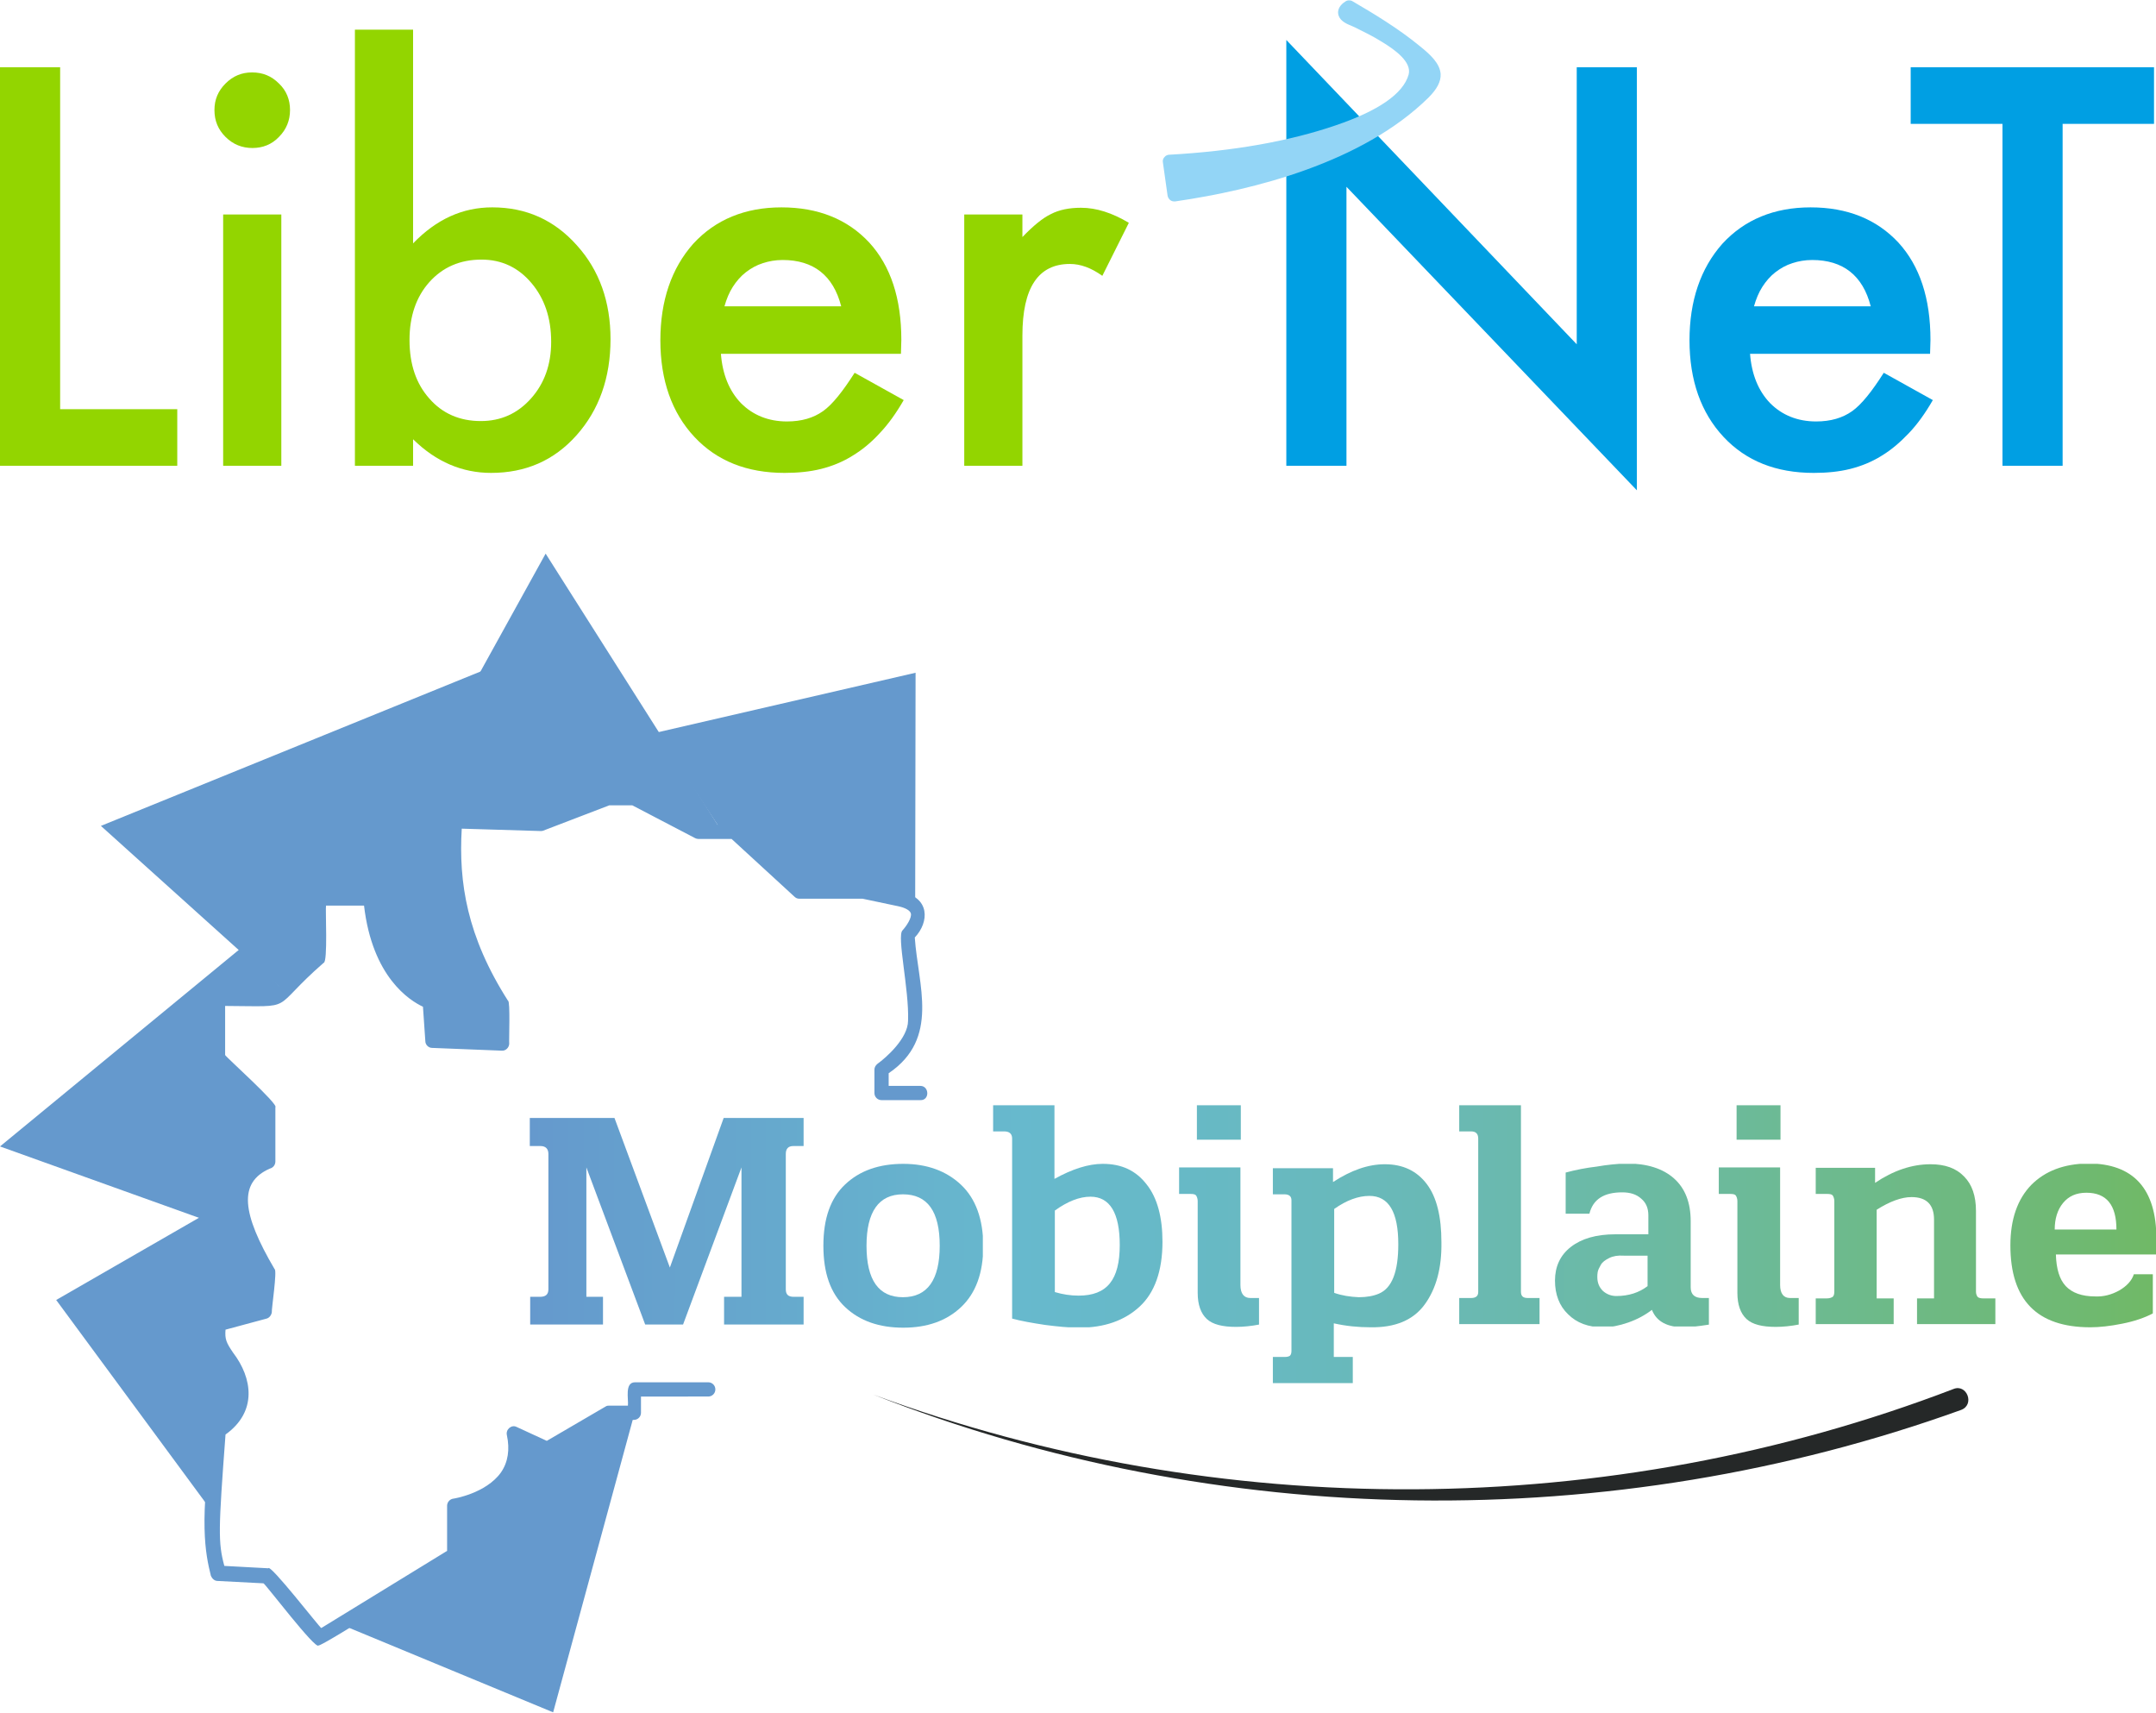
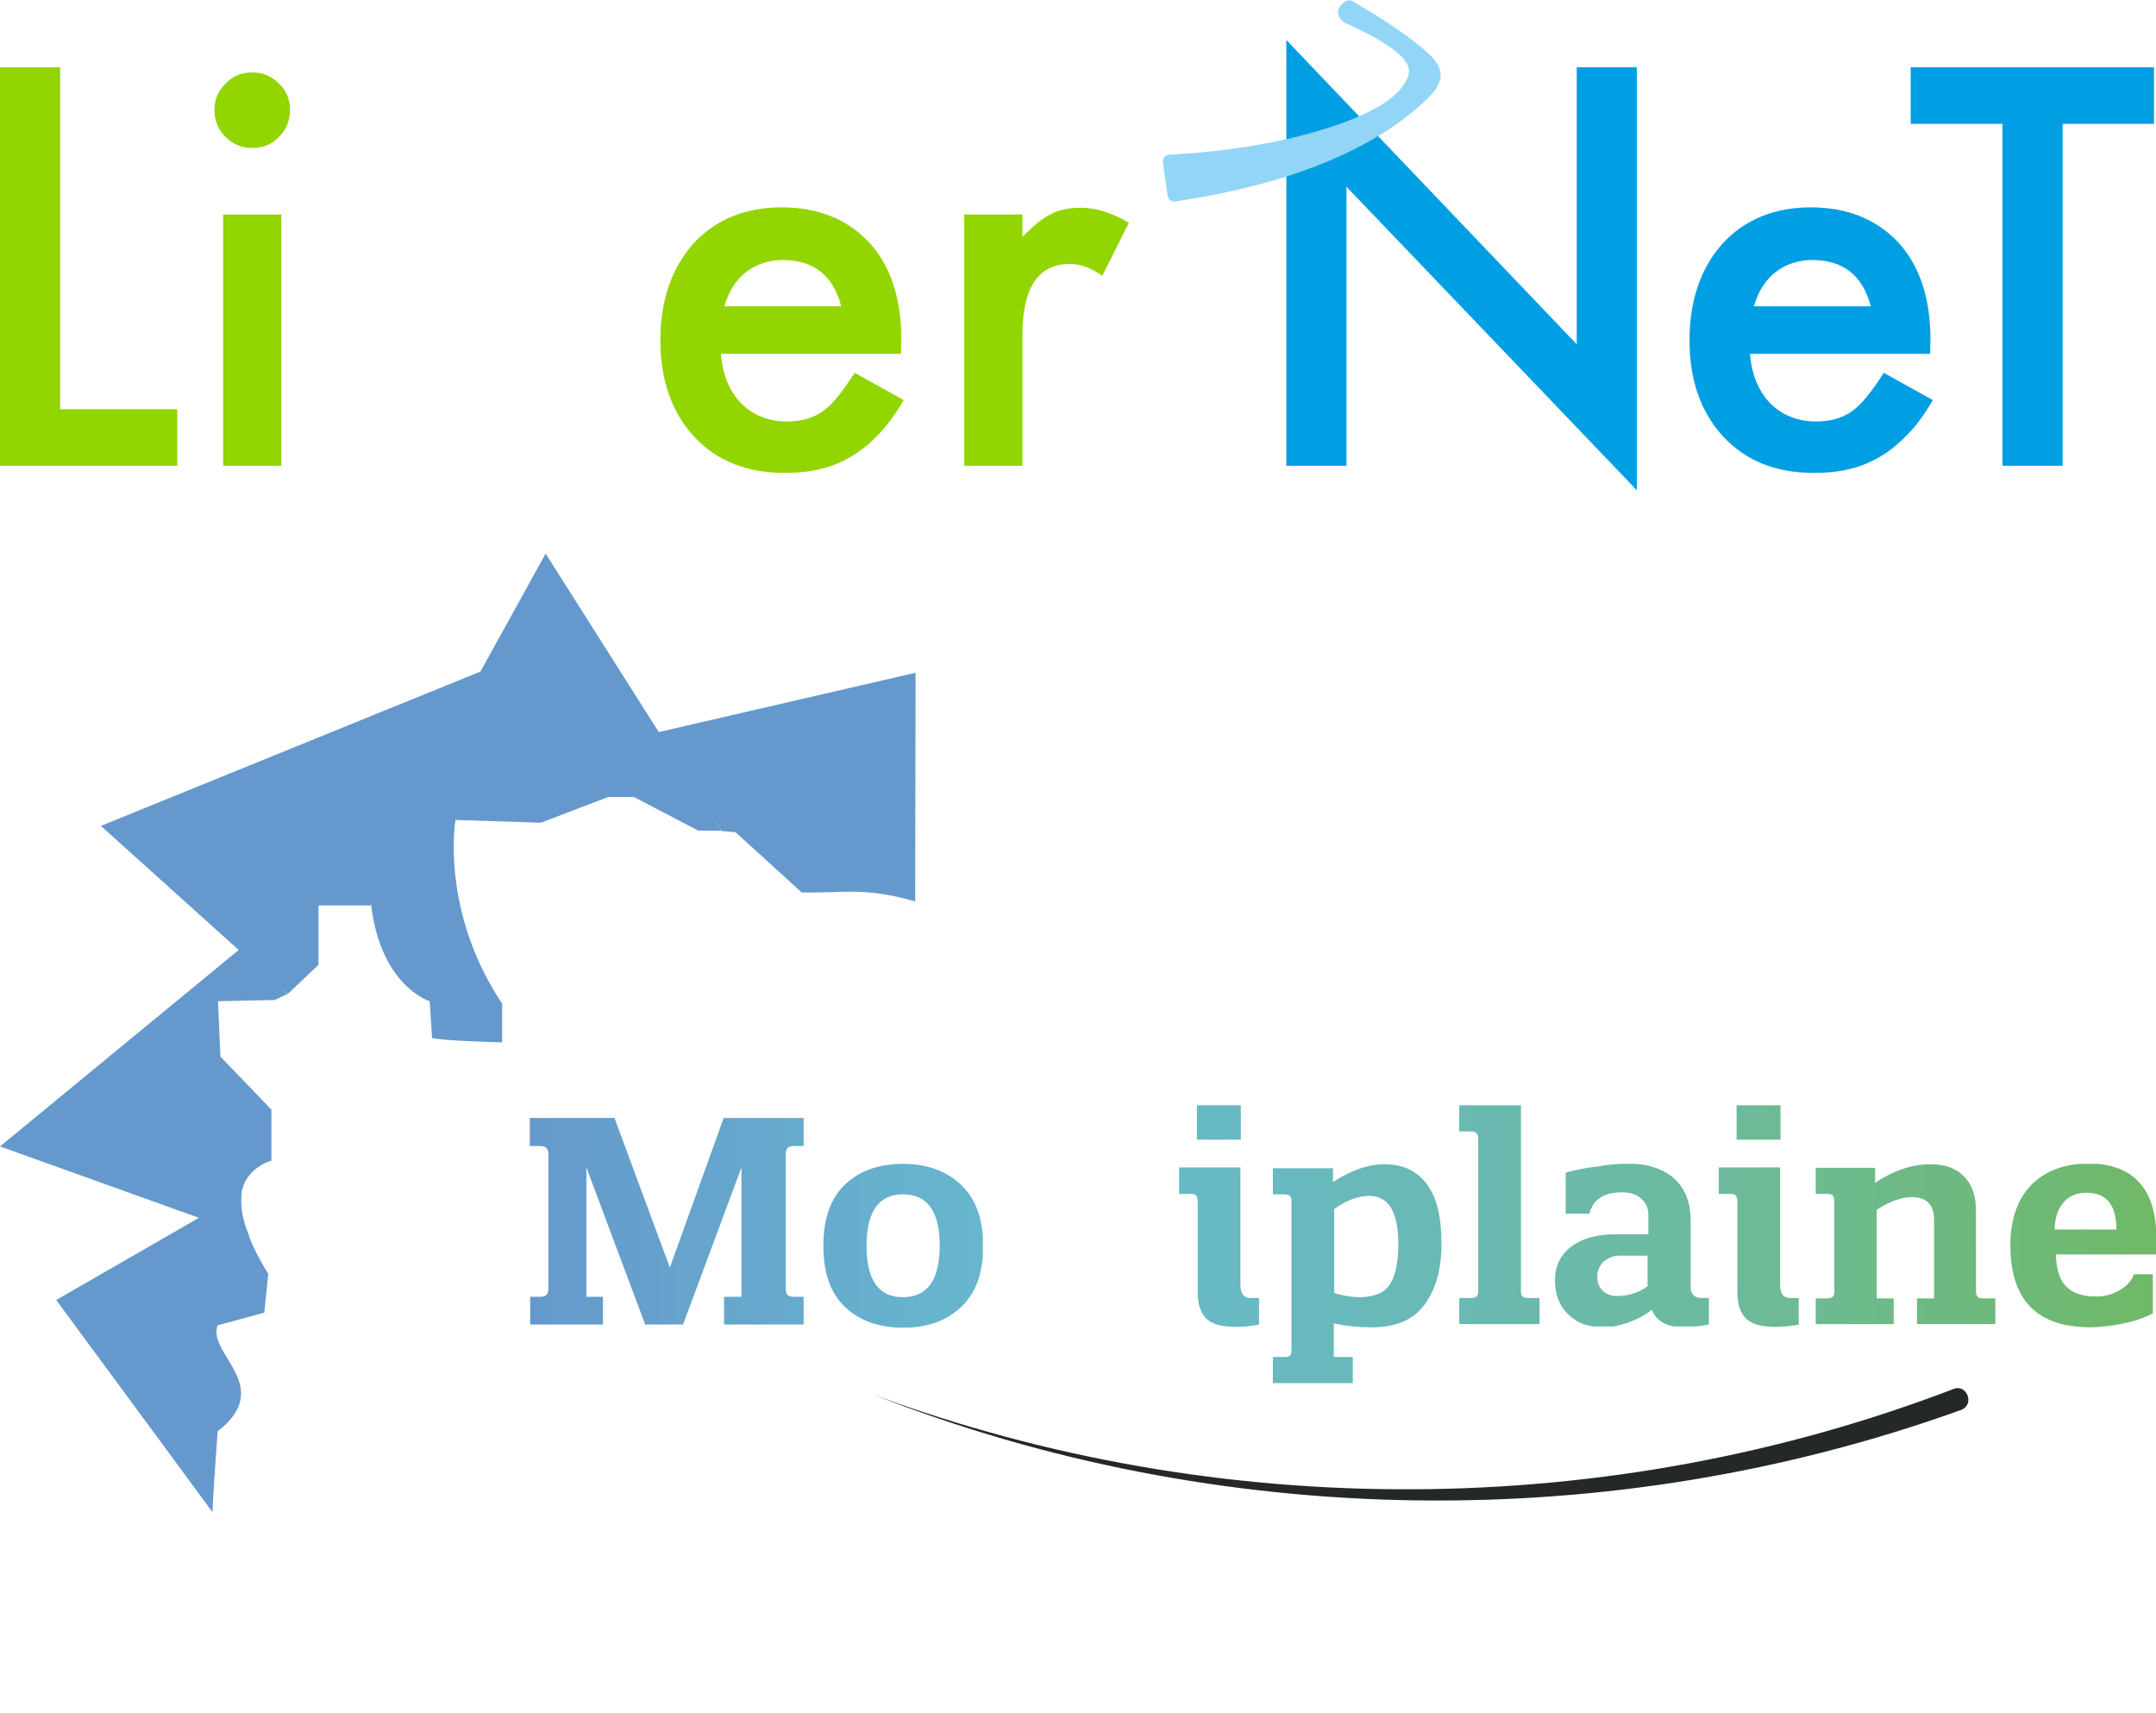
<svg xmlns="http://www.w3.org/2000/svg" xmlns:xlink="http://www.w3.org/1999/xlink" version="1.1" id="Calque_1" x="0px" y="0px" viewBox="0 0 544.9 432.8" style="enable-background:new 0 0 544.9 432.8;" xml:space="preserve">
  <style type="text/css">
	.st0{clip-path:url(#SVGID_1_);fill:url(#SVGID_2_);}
	.st1{clip-path:url(#SVGID_3_);fill:url(#SVGID_4_);}
	.st2{clip-path:url(#SVGID_5_);fill:url(#SVGID_6_);}
	.st3{clip-path:url(#SVGID_7_);fill:url(#SVGID_8_);}
	.st4{clip-path:url(#SVGID_9_);fill:url(#SVGID_10_);}
	.st5{clip-path:url(#SVGID_11_);fill:url(#SVGID_12_);}
	.st6{clip-path:url(#SVGID_13_);fill:url(#SVGID_14_);}
	.st7{clip-path:url(#SVGID_15_);fill:url(#SVGID_16_);}
	.st8{clip-path:url(#SVGID_17_);fill:url(#SVGID_18_);}
	.st9{clip-path:url(#SVGID_19_);fill:url(#SVGID_20_);}
	.st10{fill:#6599CD;}
	.st11{fill:#252828;}
	.st12{fill:#93D500;}
	.st13{fill:#009FE3;}
	.st14{fill:#93D5F6;}
</style>
  <g>
    <defs>
      <path id="SVGID_31_" d="M182.9,282.5l-13.6,37.8l-14-37.8h-21.4v7.1h2.7c1.3,0,2,0.7,2,2v34.2c0,1.3-0.7,1.9-2.1,1.9h-2.5v7h18.4    v-7h-4.2v-32.7l14.9,39.8h9.5l14.8-39.8v32.7H183v7h20.1v-7h-2.5c-1.4,0-2-0.6-2-1.9v-34.2c0-1.3,0.6-2,1.9-2h2.7v-7.1H182.9z" />
    </defs>
    <clipPath id="SVGID_1_">
      <use xlink:href="#SVGID_31_" style="overflow:visible;" />
    </clipPath>
    <linearGradient id="SVGID_2_" gradientUnits="userSpaceOnUse" x1="1.1" y1="445.732" x2="6.068" y2="445.732" gradientTransform="matrix(82.718 0 0 -82.718 42.971 37178.617)">
      <stop offset="0" style="stop-color:#6599CD" />
      <stop offset="0.3" style="stop-color:#67B9CD" />
      <stop offset="0.392" style="stop-color:#67B9C7" />
      <stop offset="0.541" style="stop-color:#69B9B7" />
      <stop offset="0.73" style="stop-color:#6CBA9C" />
      <stop offset="0.949" style="stop-color:#6FB972" />
      <stop offset="1" style="stop-color:#70B966" />
    </linearGradient>
    <rect x="133.9" y="282.5" class="st0" width="69.2" height="52.2" />
  </g>
  <g>
    <defs>
      <path id="SVGID_34_" d="M219,314.8c0-8.6,3.1-13,9.2-13c6.2,0,9.3,4.3,9.3,13c0,8.6-3.1,13-9.3,13    C222.1,327.8,219,323.5,219,314.8 M213.6,299.3c-3.7,3.5-5.5,8.6-5.5,15.5c0,6.9,1.8,12,5.5,15.5c3.7,3.5,8.6,5.2,14.7,5.2    c6,0,10.9-1.7,14.6-5.2c3.7-3.5,5.6-8.6,5.6-15.4c0-6.8-1.9-12-5.6-15.5c-3.7-3.5-8.6-5.3-14.6-5.3    C222.2,294.1,217.3,295.8,213.6,299.3" />
    </defs>
    <clipPath id="SVGID_3_">
      <use xlink:href="#SVGID_34_" style="overflow:visible;" />
    </clipPath>
    <linearGradient id="SVGID_4_" gradientUnits="userSpaceOnUse" x1="1.1" y1="445.656" x2="6.068" y2="445.656" gradientTransform="matrix(82.718 0 0 -82.718 42.971 37178.617)">
      <stop offset="0" style="stop-color:#6599CD" />
      <stop offset="0.3" style="stop-color:#67B9CD" />
      <stop offset="0.392" style="stop-color:#67B9C7" />
      <stop offset="0.541" style="stop-color:#69B9B7" />
      <stop offset="0.73" style="stop-color:#6CBA9C" />
      <stop offset="0.949" style="stop-color:#6FB972" />
      <stop offset="1" style="stop-color:#70B966" />
    </linearGradient>
    <rect x="208" y="294.1" class="st1" width="40.4" height="41.4" />
  </g>
  <g>
    <defs>
-       <path id="SVGID_37_" d="M266.6,326.5v-20.6c3.2-2.3,6.2-3.5,9-3.5c4.9,0,7.4,4.1,7.4,12.2c0,4.4-0.8,7.6-2.5,9.7    c-1.7,2.1-4.3,3.1-7.9,3.1C270.6,327.4,268.6,327.1,266.6,326.5 M251,279.3v6.6h2.8c1.3,0,2,0.6,2,1.8v45.5c2.2,0.6,5,1.1,8.3,1.6    c3.1,0.4,6,0.7,8.7,0.7c6.3,0,11.4-1.8,15.2-5.3c3.8-3.5,5.8-9,5.8-16.4c0-6.2-1.3-11.1-4-14.5c-2.7-3.5-6.3-5.2-11.1-5.2    c-3.6,0-7.7,1.3-12.2,3.8v-18.6H251z" />
-     </defs>
+       </defs>
    <clipPath id="SVGID_5_">
      <use xlink:href="#SVGID_37_" style="overflow:visible;" />
    </clipPath>
    <linearGradient id="SVGID_6_" gradientUnits="userSpaceOnUse" x1="1.1" y1="445.745" x2="6.068" y2="445.745" gradientTransform="matrix(82.718 0 0 -82.718 42.971 37178.617)">
      <stop offset="0" style="stop-color:#6599CD" />
      <stop offset="0.3" style="stop-color:#67B9CD" />
      <stop offset="0.392" style="stop-color:#67B9C7" />
      <stop offset="0.541" style="stop-color:#69B9B7" />
      <stop offset="0.73" style="stop-color:#6CBA9C" />
      <stop offset="0.949" style="stop-color:#6FB972" />
      <stop offset="1" style="stop-color:#70B966" />
    </linearGradient>
    <rect x="251" y="279.3" class="st2" width="42.8" height="56.1" />
  </g>
  <g>
    <defs>
      <path id="SVGID_40_" d="M298,295.1v6.6h2.8c0.8,0,1.3,0.1,1.5,0.4c0.2,0.3,0.4,0.8,0.4,1.4v23.2c0,3,0.8,5.2,2.3,6.6    c1.5,1.4,4,2,7.4,2c1.8,0,3.8-0.2,5.9-0.6v-6.7h-2.3c-1.6,0-2.5-1.1-2.5-3.3v-29.7H298z M302.5,288h11.1v-8.7h-11.1V288z" />
    </defs>
    <clipPath id="SVGID_7_">
      <use xlink:href="#SVGID_40_" style="overflow:visible;" />
    </clipPath>
    <linearGradient id="SVGID_8_" gradientUnits="userSpaceOnUse" x1="1.1" y1="445.746" x2="6.068" y2="445.746" gradientTransform="matrix(82.718 0 0 -82.718 42.971 37178.617)">
      <stop offset="0" style="stop-color:#6599CD" />
      <stop offset="0.3" style="stop-color:#67B9CD" />
      <stop offset="0.392" style="stop-color:#67B9C7" />
      <stop offset="0.541" style="stop-color:#69B9B7" />
      <stop offset="0.73" style="stop-color:#6CBA9C" />
      <stop offset="0.949" style="stop-color:#6FB972" />
      <stop offset="1" style="stop-color:#70B966" />
    </linearGradient>
    <rect x="298" y="279.3" class="st3" width="20.2" height="56" />
  </g>
  <g>
    <defs>
      <path id="SVGID_43_" d="M337.2,326.7v-21.2c3.1-2.2,6.1-3.3,8.9-3.3c4.9,0,7.3,4.1,7.3,12.2c0,7-1.6,11.1-4.9,12.5    c-1.4,0.6-3.1,0.9-5.1,0.9C341.2,327.7,339.2,327.4,337.2,326.7 M336.9,298.7v-3.5h-15.2v6.6h2.9c1.2,0,1.8,0.5,1.8,1.5v38    c0,0.6-0.1,1-0.4,1.3c-0.3,0.2-0.7,0.3-1.4,0.3h-2.9v6.6h20.2v-6.6h-4.8v-8.5c3.1,0.7,6.2,1,9.3,1c6.2,0.1,10.8-1.8,13.7-5.8    c2.9-4,4.3-9.2,4.2-15.7c0-6.5-1.2-11.4-3.7-14.7c-2.5-3.3-6-5-10.6-5C345.8,294.2,341.5,295.7,336.9,298.7" />
    </defs>
    <clipPath id="SVGID_9_">
      <use xlink:href="#SVGID_43_" style="overflow:visible;" />
    </clipPath>
    <linearGradient id="SVGID_10_" gradientUnits="userSpaceOnUse" x1="1.1" y1="445.571" x2="6.068" y2="445.571" gradientTransform="matrix(82.718 0 0 -82.718 42.971 37178.617)">
      <stop offset="0" style="stop-color:#6599CD" />
      <stop offset="0.3" style="stop-color:#67B9CD" />
      <stop offset="0.392" style="stop-color:#67B9C7" />
      <stop offset="0.541" style="stop-color:#69B9B7" />
      <stop offset="0.73" style="stop-color:#6CBA9C" />
      <stop offset="0.949" style="stop-color:#6FB972" />
      <stop offset="1" style="stop-color:#70B966" />
    </linearGradient>
    <rect x="321.7" y="294.2" class="st4" width="42.7" height="55.3" />
  </g>
  <g>
    <defs>
      <path id="SVGID_46_" d="M368.8,279.3v6.6h3c1.2,0,1.8,0.6,1.8,1.8v38.8c0,1-0.6,1.5-1.8,1.5h-3v6.6h20.3V328h-3    c-1.2,0-1.7-0.5-1.7-1.6v-47.1H368.8z" />
    </defs>
    <clipPath id="SVGID_11_">
      <use xlink:href="#SVGID_46_" style="overflow:visible;" />
    </clipPath>
    <linearGradient id="SVGID_12_" gradientUnits="userSpaceOnUse" x1="1.1" y1="445.75" x2="6.068" y2="445.75" gradientTransform="matrix(82.718 0 0 -82.718 42.971 37178.617)">
      <stop offset="0" style="stop-color:#6599CD" />
      <stop offset="0.3" style="stop-color:#67B9CD" />
      <stop offset="0.392" style="stop-color:#67B9C7" />
      <stop offset="0.541" style="stop-color:#69B9B7" />
      <stop offset="0.73" style="stop-color:#6CBA9C" />
      <stop offset="0.949" style="stop-color:#6FB972" />
      <stop offset="1" style="stop-color:#70B966" />
    </linearGradient>
    <rect x="368.8" y="279.3" class="st5" width="20.3" height="55.3" />
  </g>
  <g>
    <defs>
      <path id="SVGID_49_" d="M405.1,326.2c-0.9-0.9-1.4-2-1.4-3.5c0-0.3,0-0.8,0.1-1.3c0.1-0.5,0.4-1.1,0.8-1.8    c0.4-0.7,1.1-1.2,2.1-1.7c1-0.5,2.2-0.7,3.7-0.6h6v7.7c-2.1,1.6-4.7,2.5-7.9,2.5C407.3,327.5,406.1,327.1,405.1,326.2     M403.5,294.8c-2.6,0.3-5.2,0.8-7.8,1.5v10.4h6c0.9-3.6,3.6-5.4,8.3-5.4c2,0,3.6,0.5,4.8,1.6c1.2,1,1.8,2.4,1.8,4.2v4.8h-8.3    c-4.9,0-8.6,1.1-11.3,3.2c-2.7,2.1-4,5-4,8.5c0,3.5,1.1,6.4,3.3,8.5c2.2,2.2,5.1,3.3,8.9,3.3c1.9,0,4-0.4,6.3-1.2    c2.3-0.8,4.3-1.9,6-3.2c1.2,3,3.9,4.4,8.2,4.4c1.1,0,3.2-0.2,6.4-0.7V328h-1.9c-1.9,0-2.9-0.9-2.9-2.7v-16.7    c0-4.7-1.4-8.3-4.2-10.8c-2.8-2.5-6.8-3.8-12.1-3.8C408.8,294.1,406.3,294.3,403.5,294.8" />
    </defs>
    <clipPath id="SVGID_13_">
      <use xlink:href="#SVGID_49_" style="overflow:visible;" />
    </clipPath>
    <linearGradient id="SVGID_14_" gradientUnits="userSpaceOnUse" x1="1.1" y1="445.658" x2="6.068" y2="445.658" gradientTransform="matrix(82.718 0 0 -82.718 42.971 37178.617)">
      <stop offset="0" style="stop-color:#6599CD" />
      <stop offset="0.3" style="stop-color:#67B9CD" />
      <stop offset="0.392" style="stop-color:#67B9C7" />
      <stop offset="0.541" style="stop-color:#69B9B7" />
      <stop offset="0.73" style="stop-color:#6CBA9C" />
      <stop offset="0.949" style="stop-color:#6FB972" />
      <stop offset="1" style="stop-color:#70B966" />
    </linearGradient>
    <rect x="392.9" y="294.1" class="st6" width="39" height="41.1" />
  </g>
  <g>
    <defs>
      <path id="SVGID_52_" d="M434.4,295.1v6.6h2.8c0.8,0,1.3,0.1,1.5,0.4c0.2,0.3,0.4,0.8,0.4,1.4v23.2c0,3,0.8,5.2,2.3,6.6    c1.5,1.4,4,2,7.4,2c1.8,0,3.8-0.2,5.9-0.6v-6.7h-2.3c-1.6,0-2.5-1.1-2.5-3.3v-29.7H434.4z M438.9,288h11.1v-8.7h-11.1V288z" />
    </defs>
    <clipPath id="SVGID_15_">
      <use xlink:href="#SVGID_52_" style="overflow:visible;" />
    </clipPath>
    <linearGradient id="SVGID_16_" gradientUnits="userSpaceOnUse" x1="1.1" y1="445.746" x2="6.068" y2="445.746" gradientTransform="matrix(82.718 0 0 -82.718 42.971 37178.617)">
      <stop offset="0" style="stop-color:#6599CD" />
      <stop offset="0.3" style="stop-color:#67B9CD" />
      <stop offset="0.392" style="stop-color:#67B9C7" />
      <stop offset="0.541" style="stop-color:#69B9B7" />
      <stop offset="0.73" style="stop-color:#6CBA9C" />
      <stop offset="0.949" style="stop-color:#6FB972" />
      <stop offset="1" style="stop-color:#70B966" />
    </linearGradient>
    <rect x="434.4" y="279.3" class="st7" width="20.2" height="56" />
  </g>
  <g>
    <defs>
      <path id="SVGID_55_" d="M473.9,298.9v-3.8h-15.1v6.6h2.9c0.8,0,1.3,0.1,1.5,0.4c0.2,0.3,0.4,0.8,0.4,1.4v22.8    c0,0.7-0.1,1.1-0.4,1.4c-0.3,0.2-0.8,0.4-1.5,0.4h-2.9v6.5h19.8v-6.5h-4.3v-22.4c3.3-2.1,6.3-3.2,8.8-3.2c3.8,0,5.7,1.9,5.7,5.7    v19.9h-4.3v6.5h19.8v-6.5h-3c-0.7,0-1.2-0.1-1.5-0.4c-0.2-0.3-0.4-0.7-0.4-1.3V306c0-3.8-1-6.7-3-8.7c-2-2.1-4.8-3.1-8.5-3.1    C483.2,294.2,478.5,295.8,473.9,298.9" />
    </defs>
    <clipPath id="SVGID_17_">
      <use xlink:href="#SVGID_55_" style="overflow:visible;" />
    </clipPath>
    <linearGradient id="SVGID_18_" gradientUnits="userSpaceOnUse" x1="1.1" y1="445.661" x2="6.068" y2="445.661" gradientTransform="matrix(82.718 0 0 -82.718 42.971 37178.617)">
      <stop offset="0" style="stop-color:#6599CD" />
      <stop offset="0.3" style="stop-color:#67B9CD" />
      <stop offset="0.392" style="stop-color:#67B9C7" />
      <stop offset="0.541" style="stop-color:#69B9B7" />
      <stop offset="0.73" style="stop-color:#6CBA9C" />
      <stop offset="0.949" style="stop-color:#6FB972" />
      <stop offset="1" style="stop-color:#70B966" />
    </linearGradient>
    <rect x="458.9" y="294.2" class="st8" width="45.4" height="40.4" />
  </g>
  <g>
    <defs>
      <path id="SVGID_58_" d="M521.4,304c1.4-1.7,3.3-2.6,5.9-2.6c5.1,0,7.6,3.1,7.6,9.3h-15.6C519.3,308,520,305.7,521.4,304     M513.4,299.4c-3.5,3.6-5.3,8.7-5.3,15.3c0,13.8,6.7,20.7,20.2,20.7c2.3,0,5-0.3,8-0.9c3.1-0.6,5.7-1.5,7.8-2.6V322h-4.8    c-0.5,1.6-1.8,3-3.7,4.1c-2,1.1-4,1.6-6.1,1.5c-3.3,0-5.8-0.9-7.4-2.6c-1.6-1.7-2.4-4.4-2.5-8h25.4v-4c0-12.6-5.8-19-17.3-19    C521.6,294.1,516.9,295.9,513.4,299.4" />
    </defs>
    <clipPath id="SVGID_19_">
      <use xlink:href="#SVGID_58_" style="overflow:visible;" />
    </clipPath>
    <linearGradient id="SVGID_20_" gradientUnits="userSpaceOnUse" x1="1.1" y1="445.656" x2="6.068" y2="445.656" gradientTransform="matrix(82.718 0 0 -82.718 42.971 37178.617)">
      <stop offset="0" style="stop-color:#6599CD" />
      <stop offset="0.3" style="stop-color:#67B9CD" />
      <stop offset="0.392" style="stop-color:#67B9C7" />
      <stop offset="0.541" style="stop-color:#69B9B7" />
      <stop offset="0.73" style="stop-color:#6CBA9C" />
      <stop offset="0.949" style="stop-color:#6FB972" />
      <stop offset="1" style="stop-color:#70B966" />
    </linearGradient>
    <rect x="508.1" y="294.1" class="st9" width="36.8" height="41.4" />
  </g>
  <path class="st10" d="M55,361.7c14.6-11.4-2.7-19.5,0-26.8l11.8-3.2l1-9.8c-6-9.7-7.3-16.1-6.7-20.4l-46.9,27l39.5,53.6  C53.9,377.5,54.3,371.2,55,361.7" />
  <path class="st10" d="M68.6,293.3v-12.9L55.7,267l-0.6-14l14.3-0.3l3.2-1.5L61,239.5L0,289.7l63,22.6  C55.9,296.4,68.6,293.3,68.6,293.3" />
  <path class="st10" d="M185.9,210.3l16.7,15.2c10.5,0.3,15.6-1.5,28.7,2.3l0.1-57.8L166,185.1l16.4,24.9L185.9,210.3z" />
  <polyline class="st10" points="127.8,167.1 25.5,208.7 72.7,251.2 80.5,243.8 80.5,228.8 93.6,228.8 " />
  <path class="st10" d="M93.6,226.9c2,22.2,15,26.1,15,26.1l0.6,9.3c3.2,0.7,14.3,1,17.7,1.1c0,0,0,0,0-9.8  c-15.7-23.5-11.8-46.4-11.8-46.4l21.6,0.7l17-6.5h6.5l16.3,8.5h5.8l-44.4-70l-48.1,87H93.6z" />
-   <path class="st10" d="M160.4,357l-20.6,75.7l-54.1-22.4l28.5-17.6v-11.2c5.5-3.3,13-4.5,15.1-13l0.7-5.1l7.7,2.6l10.6-6.2l5.8-3  L160.4,357z" />
-   <path class="st10" d="M80.5,415.8c-0.7,1.2-13.4-15.5-13.9-15.7l-11.6-0.6c-0.8,0-1.4-0.6-1.7-1.3c-1.4-5.7-3.1-13.6,0.7-37.9  c12.9-9.8-2.6-15.4-0.7-25.4c0-0.8,0.5-1.5,1.3-1.7l10.5-2.9l0.8-7.9c-7.7-13-10.5-24.3,0.1-29.8v-11.7  c-14.8-15.4-12.7-6.7-12.7-28.2c0-1,0.8-1.8,1.8-1.8h13.6l10-9.4v-14.2c0-1,0.8-1.8,1.8-1.8h13.1c0.9,0,1.7,0.7,1.8,1.7  c0.5,10.4,6.2,21.9,13.7,24.5c0.7,0.2,1.2,0.9,1.3,1.6l0.5,8.2l14.1,0.5v-7.4c-10.7-15.7-13.5-35.6-11.7-47.2  c0.2-0.9,0.9-1.5,1.8-1.5l21.2,0.6L153,200c0.2-0.1,0.4-0.1,0.7-0.1h6.5c0.3,0,0.6,0.1,0.8,0.2l15.9,8.3h8.7c0.5,0,0.9,0.2,1.2,0.5  l15.8,14.5c0.4,0,15.7-0.1,16,0l9.1,2c7.4,1.3,7.2,7.6,3.5,11.5c0.8,12,6.4,25.5-6.6,34.3v3.2h8c2.3,0,2.4,3.7,0,3.6h-9.8  c-1,0-1.8-0.8-1.8-1.8v-5.9c0-0.6,0.3-1.1,0.8-1.5c2.1-1.5,7.7-6.4,7.7-10.9c0.3-7.8-2.9-21.4-1.4-22.8c1-1.1,2.4-3.2,2.1-4.3  c-0.2-0.7-1.3-1.4-3.2-1.8l-9-1.9H202c-0.5,0-0.9-0.2-1.2-0.5L184.9,212h-8.4c-0.3,0-0.6-0.1-0.8-0.2l-15.9-8.3H154l-16.7,6.4  c-0.2,0.1-0.5,0.1-0.7,0.1l-19.9-0.6c-0.8,13.6,1.3,27.2,11.7,43.5c0.6,0,0.2,10.3,0.3,10.8c0,1-0.9,1.9-1.9,1.8l-17.6-0.7  c-0.9,0-1.7-0.8-1.7-1.7l-0.6-8.7c-3.4-1.6-12.8-7.5-14.9-25.6h-9.6c-0.2,0.8,0.5,14.4-0.6,14.5c-14,12.2-6.4,11-24.9,10.9v12.4  c0.3,0.6,13.6,12.5,12.7,13.2v13.7c0,0.9-0.6,1.6-1.4,1.8c-8,3.5-7.1,11.3,1.2,25.4c0.7,0.3-0.8,10.2-0.7,10.9  c-0.1,0.7-0.6,1.4-1.3,1.6l-10.4,2.8c-0.2,2.4,0.2,3.3,1.9,5.8c4.9,6.4,6.2,14.9-1.9,20.7c-1.8,24-1.9,27.3-0.3,33.2l11.1,0.6  c0.4-1.3,13,15,13.4,15.1l31.8-19.5v-11.4c0-0.9,0.7-1.7,1.6-1.8c0.1,0,8.2-1.3,12-6.6c1.8-2.6,2.3-5.8,1.5-9.5  c-0.3-1.4,1.2-2.7,2.5-2l7.6,3.5l14.9-8.7c0.3-0.2,0.6-0.2,0.9-0.2h4.7c0.2-1.6-0.9-5.9,1.8-5.9h18.5c1,0,1.8,0.8,1.8,1.8  c0,1-0.8,1.8-1.8,1.8H162v4.1c0,1-0.8,1.8-1.8,1.8h-6c-0.8,0.1-16.5,10.5-17,9l-5.5-2.6c1,9.4-9.3,15.8-15.4,16.8V393  c0,0.6-0.3,1.2-0.9,1.5C114.5,394.9,81.6,416,80.5,415.8" />
  <path class="st11" d="M495.6,356.3c-88.3,31.8-187.8,30.4-274.9-3.9c87.4,32.4,186.1,31.9,273-1.4  C497.1,349.6,499.2,355,495.6,356.3" />
  <polygon class="st12" points="15.2,17 15.2,103.4 44.8,103.4 44.8,117.7 0,117.7 0,17 " />
  <path class="st12" d="M54.2,27.8c0-2.6,0.9-4.8,2.8-6.7c1.9-1.9,4.1-2.8,6.7-2.8c2.7,0,4.9,0.9,6.8,2.8c1.9,1.8,2.8,4.1,2.8,6.7  s-0.9,4.9-2.8,6.8c-1.8,1.9-4.1,2.8-6.7,2.8s-4.9-0.9-6.8-2.8C55.1,32.7,54.2,30.5,54.2,27.8 M71.1,117.7H56.4V54.2h14.7V117.7z" />
-   <path class="st12" d="M104.4,7.5v54c5.9-6.1,12.5-9.1,20-9.1c8.6,0,15.7,3.2,21.4,9.6c5.7,6.3,8.5,14.3,8.5,23.7  c0,9.8-2.9,17.9-8.6,24.3c-5.7,6.4-12.9,9.5-21.6,9.5c-7.3,0-13.9-2.8-19.7-8.5v6.7H89.7V7.5H104.4z M139.3,86.4  c0-6.1-1.7-11-5-14.9c-3.3-3.9-7.5-5.9-12.6-5.9c-5.4,0-9.8,1.9-13.2,5.7c-3.3,3.7-5,8.6-5,14.6c0,6.2,1.7,11.1,5,14.8  c3.3,3.8,7.7,5.7,13,5.7c5.1,0,9.3-1.9,12.7-5.7C137.6,96.9,139.3,92.1,139.3,86.4" />
  <path class="st12" d="M227.7,89.4h-45.5c0.4,5.2,2.1,9.4,5.1,12.5c3,3,6.9,4.6,11.6,4.6c3.7,0,6.7-0.9,9.1-2.6c2.4-1.7,5-5,8-9.7  l12.4,6.9c-1.9,3.3-3.9,6.1-6.1,8.4c-2.1,2.3-4.4,4.2-6.9,5.7c-2.4,1.5-5.1,2.6-7.9,3.3c-2.8,0.7-5.9,1-9.2,1  c-9.5,0-17.1-3-22.8-9.1c-5.7-6.1-8.6-14.3-8.6-24.4c0-10,2.8-18.2,8.3-24.4c5.6-6.1,13.1-9.2,22.3-9.2c9.3,0,16.7,3,22.2,8.9  c5.4,5.9,8.1,14.1,8.1,24.6L227.7,89.4z M212.6,77.4c-2-7.8-7-11.7-14.8-11.7c-1.8,0-3.5,0.3-5,0.8c-1.6,0.5-3,1.3-4.3,2.3  c-1.3,1-2.4,2.3-3.3,3.7c-0.9,1.4-1.6,3.1-2.1,4.9H212.6z" />
  <path class="st12" d="M243.7,54.2h14.7v5.7c2.7-2.8,5.1-4.8,7.2-5.8c2.1-1.1,4.7-1.6,7.6-1.6c3.9,0,7.9,1.3,12.1,3.8l-6.7,13.4  c-2.8-2-5.5-3-8.2-3c-8,0-12,6-12,18.1v32.9h-14.7V54.2z" />
  <polygon class="st13" points="325.1,117.7 325.1,10.1 398.5,87 398.5,17 413.7,17 413.7,123.9 340.3,47.2 340.3,117.7 " />
  <path class="st13" d="M487.8,89.4h-45.5c0.4,5.2,2.1,9.4,5.1,12.5c3,3,6.9,4.6,11.6,4.6c3.7,0,6.7-0.9,9.1-2.6c2.4-1.7,5-5,8-9.7  l12.4,6.9c-1.9,3.3-3.9,6.1-6.1,8.4s-4.4,4.2-6.9,5.7c-2.4,1.5-5.1,2.6-7.9,3.3c-2.8,0.7-5.9,1-9.2,1c-9.5,0-17.1-3-22.8-9.1  c-5.7-6.1-8.6-14.3-8.6-24.4c0-10,2.8-18.2,8.3-24.4c5.6-6.1,13.1-9.2,22.3-9.2c9.3,0,16.7,3,22.2,8.9c5.4,5.9,8.1,14.1,8.1,24.6  L487.8,89.4z M472.8,77.4c-2-7.8-7-11.7-14.8-11.7c-1.8,0-3.5,0.3-5,0.8c-1.6,0.5-3,1.3-4.3,2.3c-1.3,1-2.4,2.3-3.3,3.7  c-0.9,1.4-1.6,3.1-2.1,4.9H472.8z" />
  <polygon class="st13" points="521.3,31.3 521.3,117.7 506.1,117.7 506.1,31.3 482.9,31.3 482.9,17 544.4,17 544.4,31.3 " />
  <path class="st14" d="M340.9,1.7c5.9,3.4,11.7,7,16.9,11.2c4.8,3.9,6.4,6.1,1.9,10.5c-15.4,15.1-40.9,22.6-62.9,25.8  c-0.4-2.8-0.8-5.7-1.2-8.5c14.2-0.8,29-2.9,42.4-7.5c7.1-2.4,17.5-6.8,19.6-13.9c1.3-4.5-3.9-8.1-7.5-10.3c-2.2-1.4-4.6-2.6-7-3.8  C341.3,4.3,338.2,3.6,340.9,1.7" />
  <path class="st14" d="M296.8,50.9c-0.4,0-0.7-0.1-1-0.3c-0.4-0.3-0.6-0.7-0.7-1.1l-1.2-8.5c-0.1-0.5,0.1-1,0.4-1.3  c0.3-0.4,0.8-0.6,1.2-0.6c16.2-0.9,30.3-3.4,42-7.4c10.9-3.7,17.1-8,18.5-12.8c0.9-3.2-3.4-6.3-6.7-8.3c-2.2-1.4-4.7-2.6-6.9-3.7  c-0.3-0.1-0.6-0.3-0.9-0.4c-1.5-0.6-3.1-1.4-3.3-3.1c-0.2-1.6,1.3-2.7,1.8-3c0.5-0.4,1.3-0.4,1.8-0.1c5.3,3.1,11.5,6.8,17.1,11.4  c2.6,2.1,5,4.3,5.2,7c0.1,1.9-0.9,3.8-3.1,6C344.3,41.1,317,48,297,50.9C297,50.9,296.9,50.9,296.8,50.9z M297.6,42.3l0.7,4.9  c14.2-2.2,31.7-6.4,46.2-14.6c-1.8,0.8-3.8,1.5-5.9,2.2C327,38.8,313.3,41.3,297.6,42.3z M359.4,16.6c0.2,1,0.2,2.1-0.1,3.2  c-0.3,1-0.7,2-1.3,3c0.2-0.2,0.4-0.4,0.6-0.6c1.5-1.4,2.2-2.6,2.1-3.4C360.6,18.1,360.2,17.4,359.4,16.6z" />
</svg>